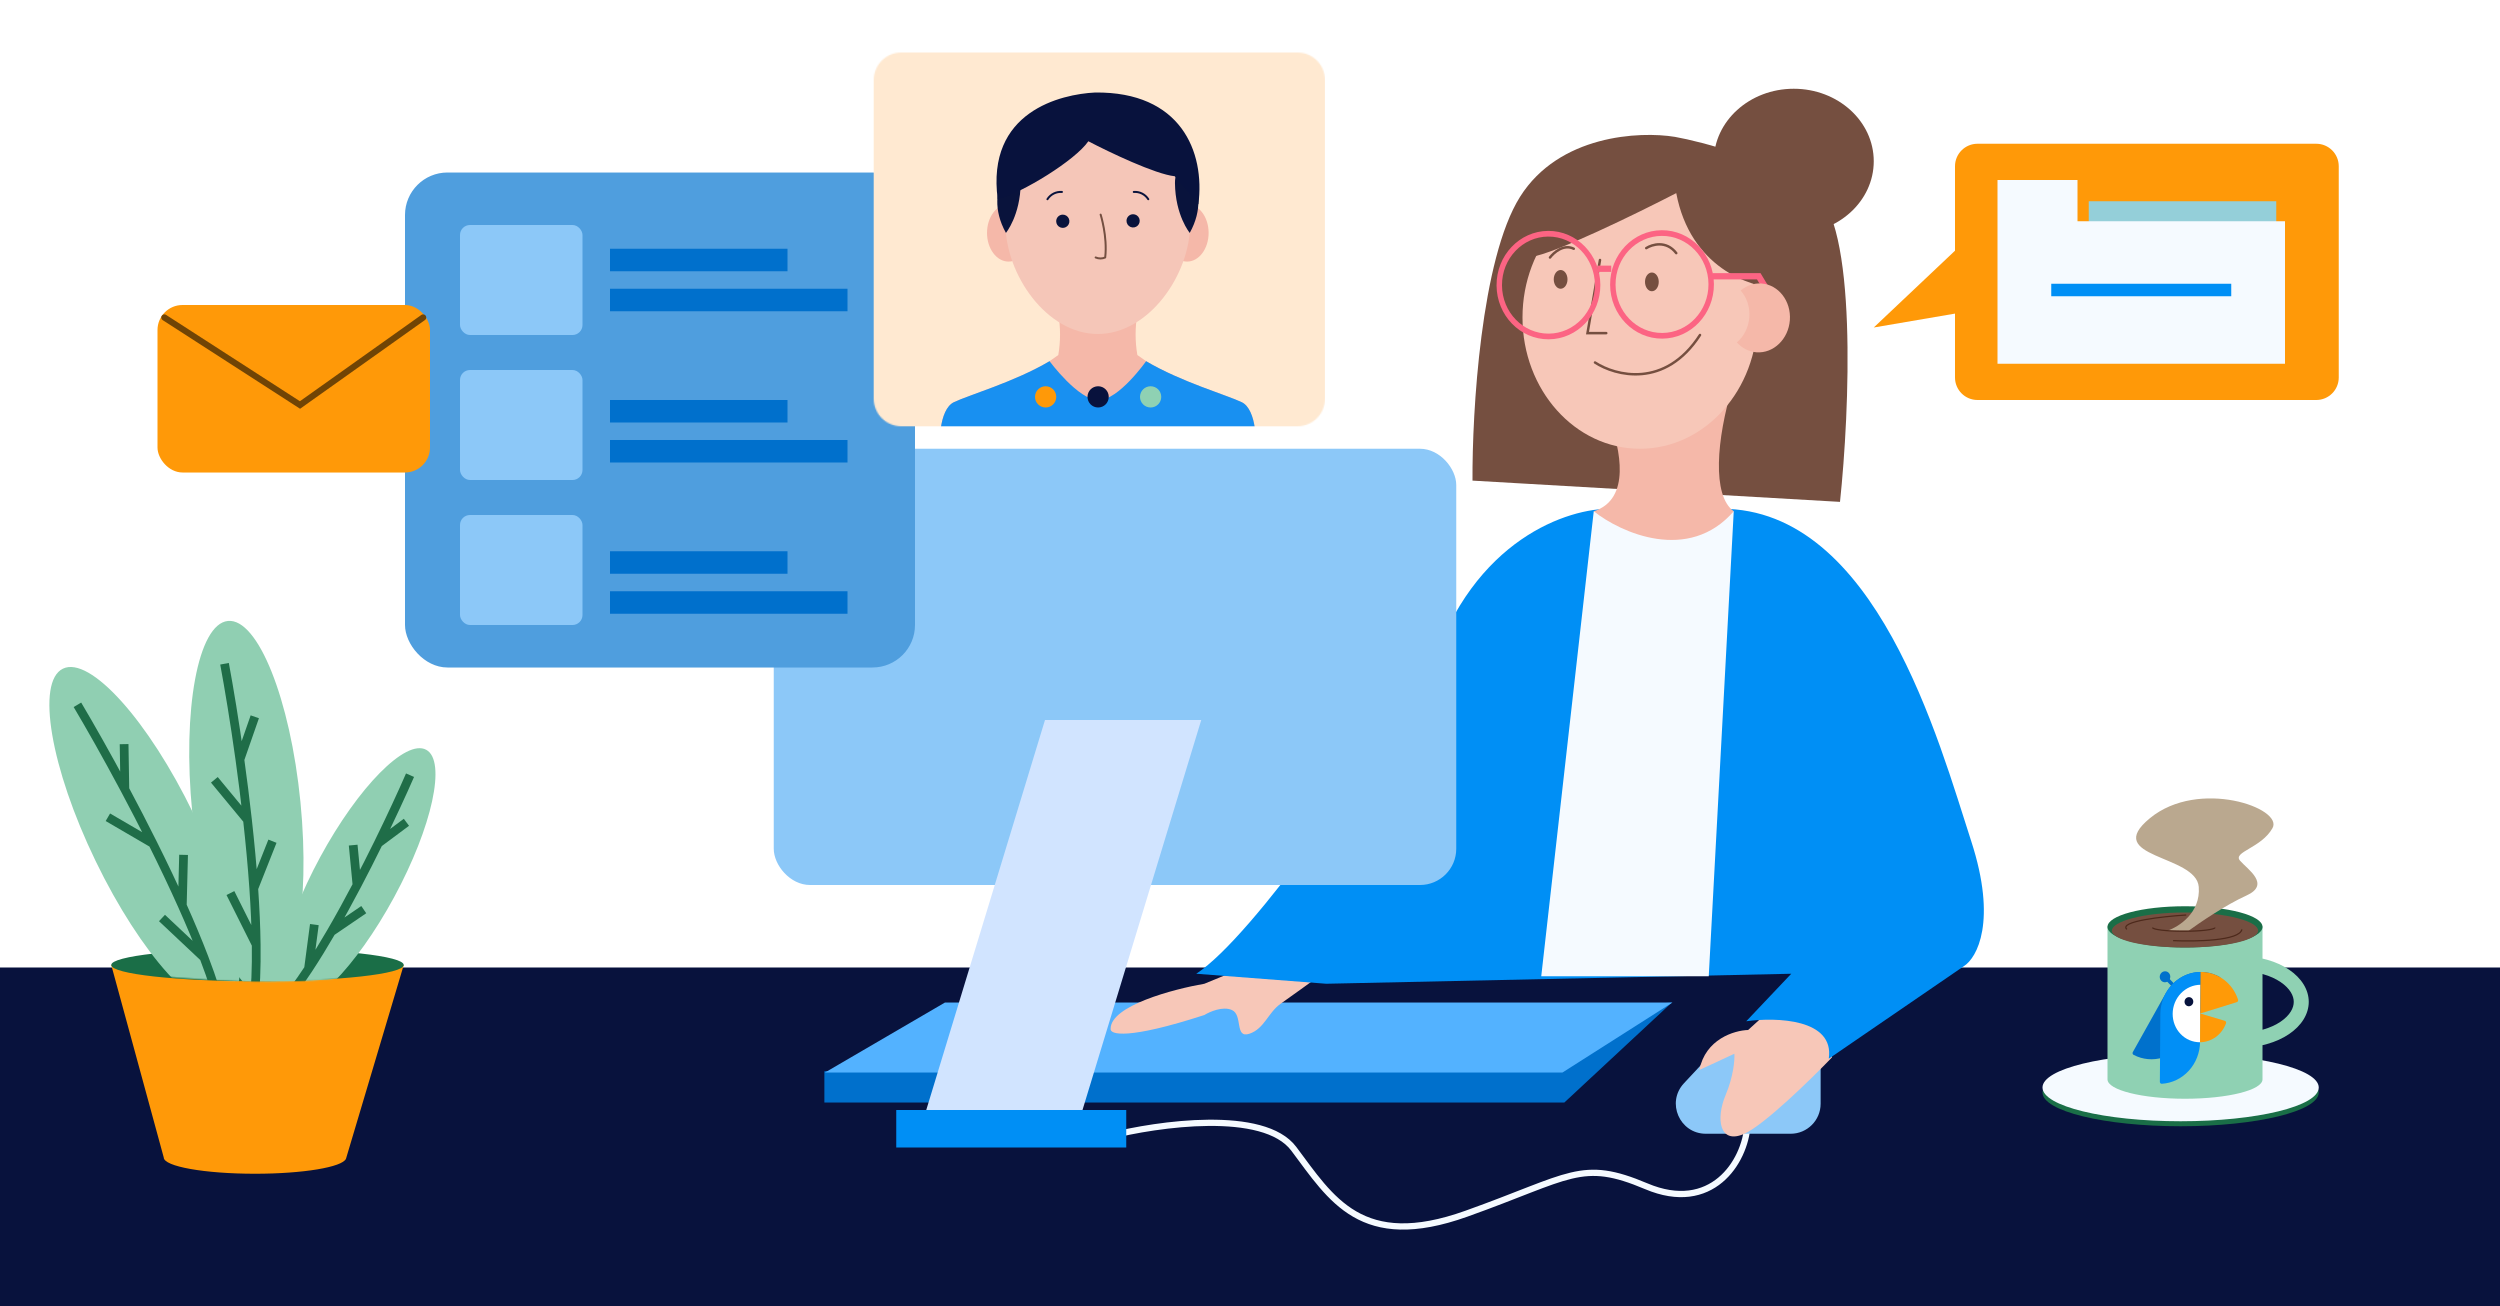
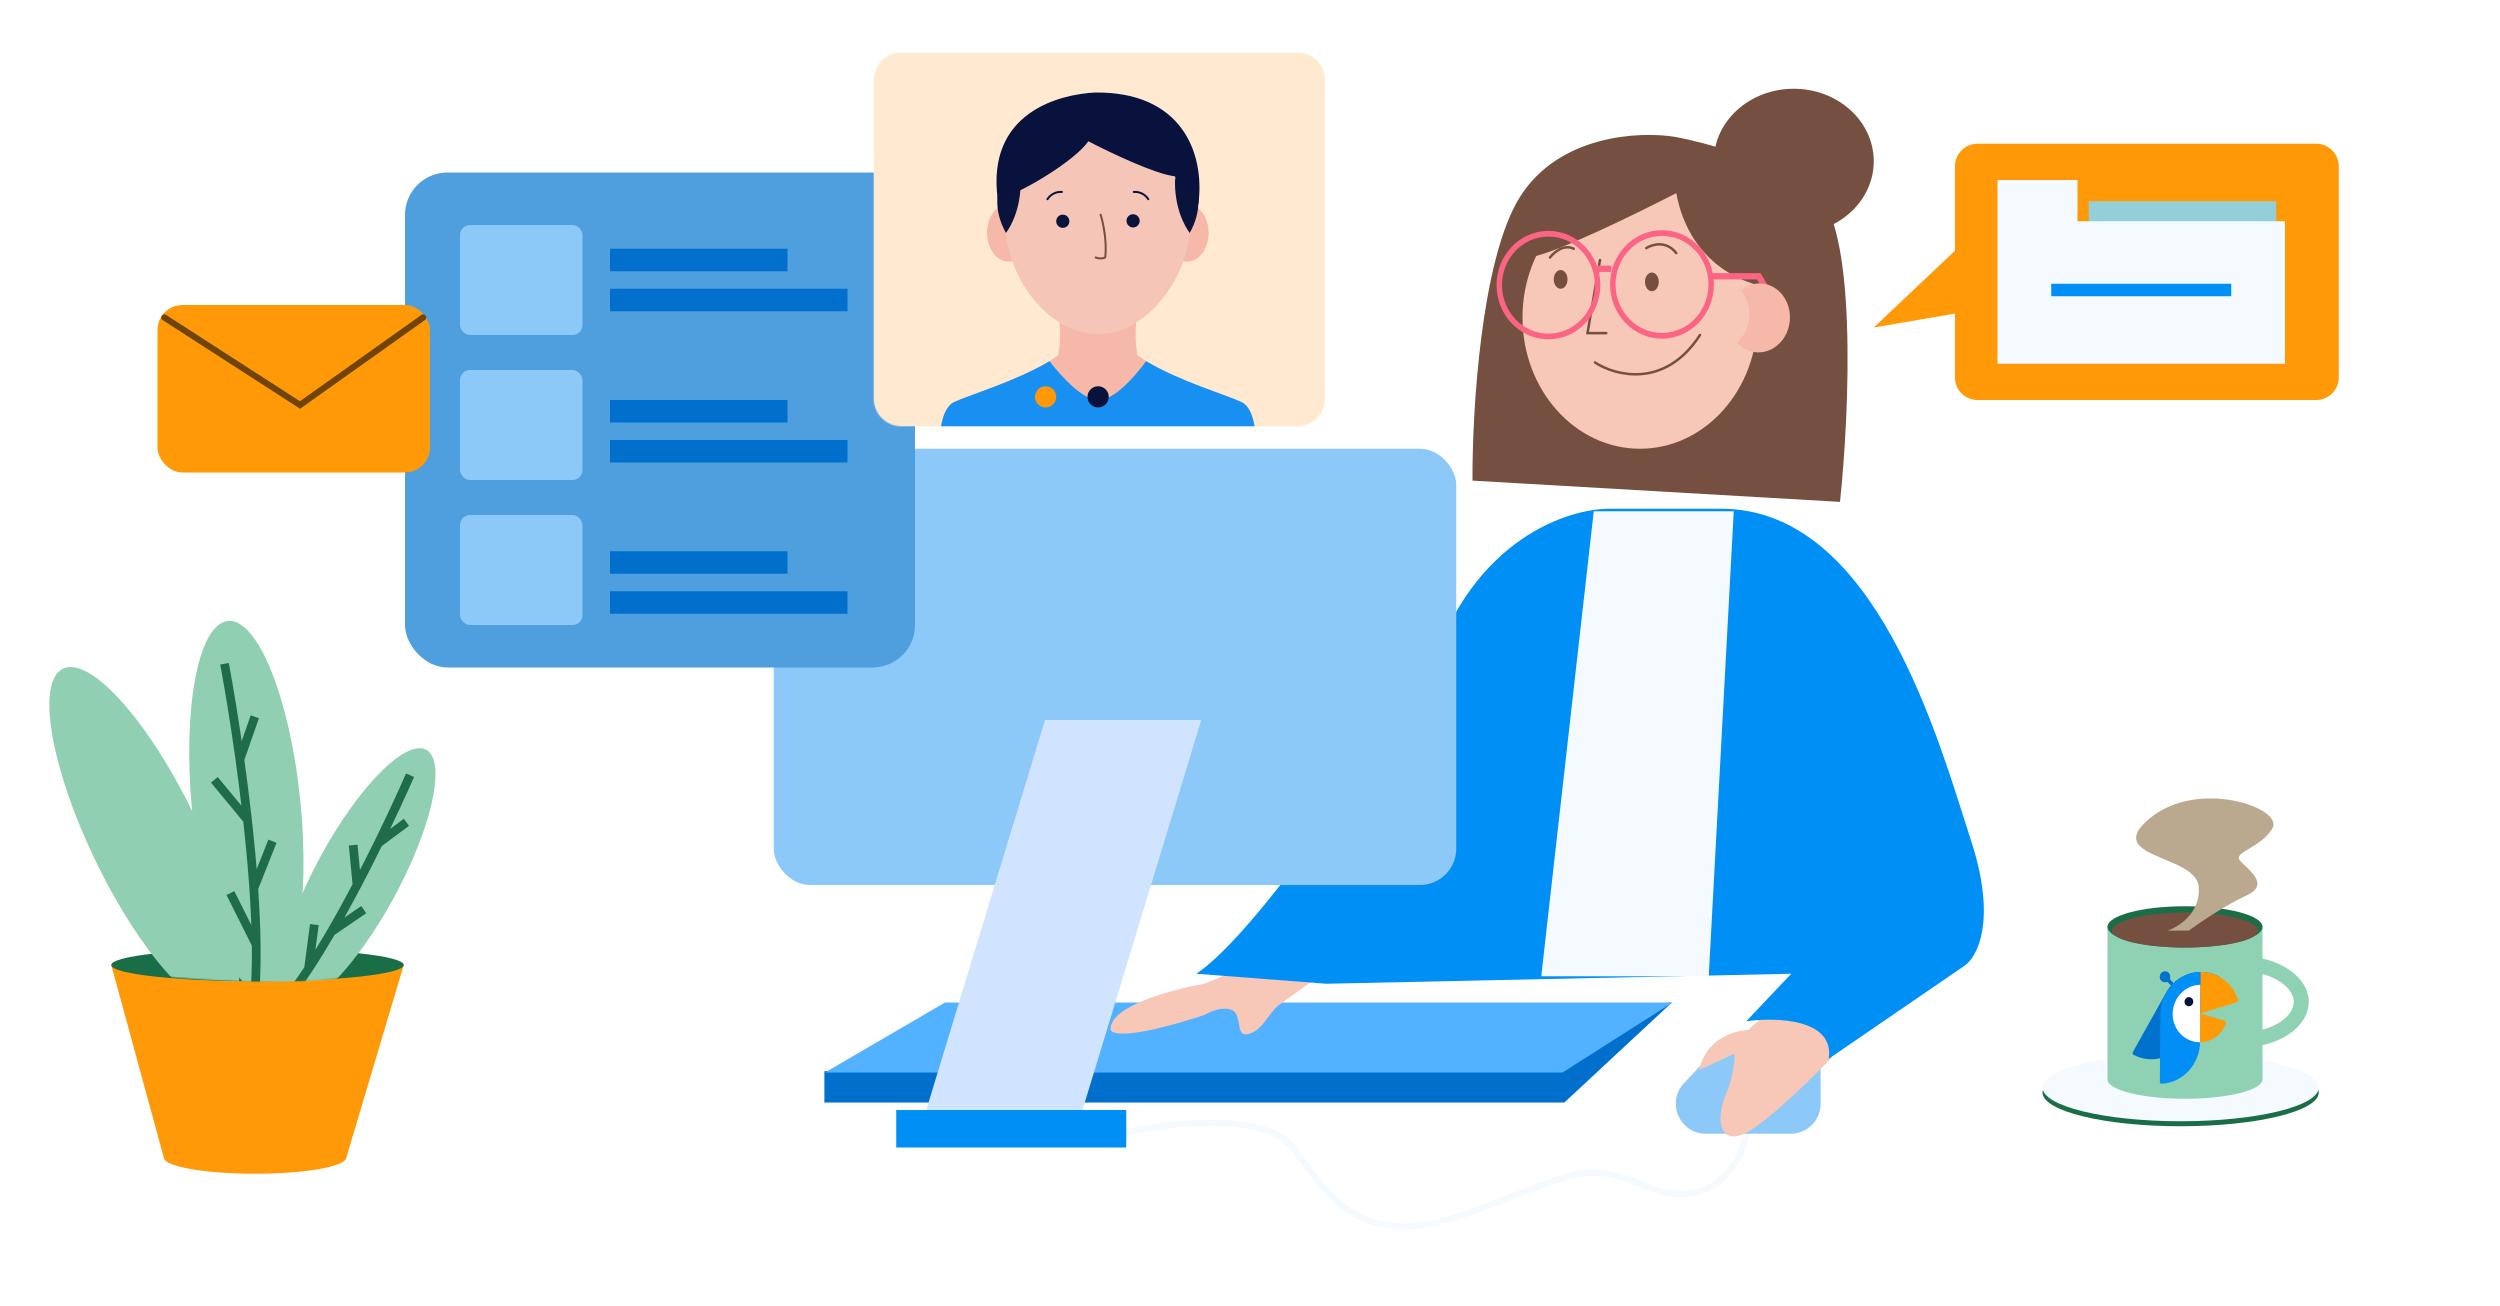
<svg xmlns="http://www.w3.org/2000/svg" width="2000" height="1045" viewBox="0 0 2000 1045" fill="none">
  <rect x="0" y="0" width="2000" height="1045" fill="#808080" stroke="none" />
  <g clip-path="url(#clip0_501_2877)">
    <rect width="2000" height="1045" fill="white" />
-     <rect x="-32" y="774" width="2080" height="284" fill="#08123D" />
    <path d="M1251.5 882L1337.5 802L659.5 857V882H1251.5Z" fill="#0070CC" />
    <path d="M1250 858H660L756 802H1338L1250 858Z" fill="#53B2FF" />
    <path d="M887 908.999C926.333 898.999 1011 886.999 1035 918.999C1065 958.999 1089 1001 1173 970.999C1257 940.999 1265 926.999 1317 948.999C1369 970.999 1396 929.999 1398 899.999" stroke="#F5FAFF" stroke-width="5" />
    <path d="M1378.5 833L1456.5 852V883C1456.5 896.255 1445.75 907 1432.5 907H1364.69C1343.71 907 1332.83 881.977 1347.14 866.633L1378.5 833Z" fill="#8CC8F8" />
    <path d="M1398.5 824L1409.5 814C1460.7 809.2 1468.17 833.333 1465.5 846C1448.83 863.333 1411.5 899.8 1395.5 907C1375.5 916 1372.5 895 1380.5 876C1386.9 860.8 1387.83 847.666 1387.5 843L1359.5 856C1364.3 831.2 1387.5 824.333 1398.5 824Z" fill="#F7C7B8" />
    <path d="M963.501 787L980.501 780L985.501 773L1056.5 780C1049.17 785.333 1032.5 797.4 1024.5 803C1014.5 810 1011.5 823 999.501 827C987.501 831 994.501 812 985.501 808C978.301 804.8 967.834 809.333 963.501 812C901.901 832 887.834 827.667 888.501 823C888.501 804.6 938.501 791.333 963.501 787Z" fill="#F7C7B8" />
    <path d="M1145 534.999C1178.6 430.999 1255 406.333 1289 406.999H1377C1501 406.999 1551 592.999 1577 672.999C1597.8 736.999 1581.67 766.333 1571 772.999L1463 846.999C1467.8 814.999 1421 813.666 1397 816.999L1433 778.999L1061 786.999L957 778.999C1003.4 748.599 1101.67 603.666 1145 534.999Z" fill="#008FF5" />
    <path d="M1233 781L1275 409H1387L1367 781H1233Z" fill="#F5FAFF" />
    <path d="M1216 157.499C1247.2 107.899 1311.67 104.832 1340 109.499C1362.33 113.499 1415.8 127.699 1451 152.499C1486.2 177.299 1479.67 328.832 1472 401.499L1178 384.499C1177.67 329.499 1184.8 207.099 1216 157.499Z" fill="#754F40" />
    <ellipse cx="1435" cy="129" rx="64" ry="58" fill="#754F40" />
-     <path d="M1275 409C1305.4 399.4 1295.67 358.333 1288 337L1386 309C1373.2 351.4 1369.5 396.5 1387 409C1351 450.6 1296.67 426.333 1275 409Z" fill="#F5B8A9" />
    <ellipse cx="1312" cy="254" rx="94" ry="105" fill="#F7C7B8" />
    <path d="M1276 290C1292.33 300.667 1332 311.2 1360 268" stroke="#754F40" stroke-width="2" stroke-linecap="round" />
    <path d="M1280 208L1270 266.5H1285" stroke="#754F40" stroke-width="2" stroke-linecap="round" />
    <path d="M1225 205.501C1243.4 203.101 1310 170.501 1341 154.501C1352.2 213.701 1399.67 229.834 1422 230.501C1426.8 175.301 1374.67 139.501 1348 128.501C1344 123.501 1323.4 116.501 1273 128.501C1210 143.501 1202 208.501 1225 205.501Z" fill="#754F40" />
    <path d="M1370 221H1407L1413 231" stroke="#FC6483" stroke-width="5" />
    <path d="M1278 215H1289" stroke="#FC6483" stroke-width="5" />
    <path d="M1240 205.999C1243 201.999 1251 194.999 1259 198.999" stroke="#754F40" stroke-width="2" stroke-linecap="round" />
    <path d="M1317 198.5C1321.67 195.5 1333 192.1 1341 202.5" stroke="#754F40" stroke-width="2" stroke-linecap="round" />
    <path fill-rule="evenodd" clip-rule="evenodd" d="M1329.4 188.716C1308.87 188.838 1292.33 206.319 1292.45 227.762C1292.56 249.204 1309.3 266.487 1329.82 266.366C1350.35 266.244 1366.89 248.762 1366.78 227.32C1366.66 205.878 1349.93 188.594 1329.4 188.716ZM1288.09 227.788C1287.96 203.833 1306.44 184.304 1329.38 184.167C1352.31 184.031 1371 203.34 1371.13 227.294C1371.26 251.249 1352.78 270.778 1329.85 270.914C1306.92 271.051 1288.22 251.742 1288.09 227.788Z" fill="#FC6483" />
    <path fill-rule="evenodd" clip-rule="evenodd" d="M1238.54 189.255C1218.02 189.377 1201.47 206.859 1201.59 228.301C1201.71 249.743 1218.44 267.027 1238.97 266.905C1259.49 266.783 1276.04 249.301 1275.92 227.859C1275.8 206.417 1259.07 189.133 1238.54 189.255ZM1197.24 228.327C1197.11 204.372 1215.59 184.843 1238.52 184.706C1261.45 184.57 1280.14 203.879 1280.28 227.833C1280.41 251.788 1261.92 271.317 1238.99 271.453C1216.06 271.59 1197.37 252.281 1197.24 228.327Z" fill="#FC6483" />
    <path d="M1389.49 273.909C1395.04 269.235 1398.86 262.046 1399.46 253.769C1400.07 245.491 1397.33 237.833 1392.52 232.415C1397.16 228.506 1403.02 226.356 1409.22 226.801C1422.85 227.779 1433 240.894 1431.89 256.094C1430.78 271.295 1418.84 282.826 1405.21 281.848C1399.01 281.403 1393.52 278.44 1389.49 273.909Z" fill="#F5B8A9" />
    <ellipse cx="1321.5" cy="225.5" rx="5.5" ry="7.5" fill="#754F40" />
    <ellipse cx="1248.5" cy="223.5" rx="5.5" ry="7.5" fill="#754F40" />
    <rect x="717" y="888" width="184" height="30" fill="#008FF5" />
    <rect x="619" y="359" width="546" height="349" rx="29" fill="#8CC8F8" />
    <path d="M836 576H961L866 888H741L836 576Z" fill="#D1E4FF" />
    <rect x="324" y="138" width="408" height="396" rx="34" fill="#4F9EDE" />
    <rect x="368" y="180" width="98" height="88" rx="8" fill="#8CC8F8" />
    <rect x="368" y="296" width="98" height="88" rx="8" fill="#8CC8F8" />
    <rect x="368" y="412" width="98" height="88" rx="8" fill="#8CC8F8" />
    <path fill-rule="evenodd" clip-rule="evenodd" d="M630 199H488V217H630V199ZM630 320H488V338H630V320ZM488 441H630V459H488V441ZM678 231H488V249H678V231ZM488 352H678V370H488V352ZM678 473H488V491H678V473Z" fill="#0070CC" />
    <rect x="126" y="244" width="218" height="134" rx="20" fill="#FF9908" />
    <path d="M131.5 254L240 324L338.5 254" stroke="#704405" stroke-width="5" stroke-linecap="round" />
    <mask id="mask0_501_2877" style="mask-type:alpha" maskUnits="userSpaceOnUse" x="699" y="42" width="361" height="299">
      <path d="M699 64C699 51.85 708.85 42 721 42H1038C1050.15 42 1060 51.85 1060 64V319C1060 331.15 1050.15 341 1038 341H721C708.85 341 699 331.15 699 319V64Z" fill="#C4C4C4" />
    </mask>
    <g mask="url(#mask0_501_2877)">
      <rect x="697" y="40" width="363" height="305" fill="#FFE9D1" />
      <path d="M993.45 321.783C981.822 316.124 944.81 305.499 916.894 288.941L909.895 284.022C908.018 273.162 908.018 262.058 909.895 251.197C909.895 251.197 890.676 246.085 878.264 250.056C865.819 246.085 846.632 251.197 846.632 251.197C848.501 262.058 848.501 273.161 846.632 284.022L839.633 288.941C811.702 305.499 774.689 316.124 763.045 321.783C751.402 327.441 749.656 356.103 754.589 370.619C758.673 382.611 847.881 374.043 878.248 370.12C908.678 374.043 997.838 382.611 1001.92 370.619C1006.86 356.103 1005.11 327.441 993.45 321.783Z" fill="#F5B8A9" />
      <path d="M754.589 370.619C758.673 382.611 847.881 374.043 878.248 370.121C908.678 374.043 997.838 382.611 1001.92 370.619C1006.86 356.151 1005.13 327.441 993.45 321.783C981.774 316.124 944.81 305.499 916.894 288.941C916.894 288.941 894.952 320.127 878.808 320.127C862.664 320.127 839.633 288.941 839.633 288.941C811.702 305.499 774.689 316.124 763.045 321.783C751.402 327.441 749.656 356.103 754.589 370.619Z" fill="#1890F1" />
      <path d="M949.663 209.274C959.18 209.274 966.896 198.996 966.896 186.318C966.896 173.641 959.18 163.363 949.663 163.363C940.145 163.363 932.43 173.641 932.43 186.318C932.43 198.996 940.145 209.274 949.663 209.274Z" fill="#F5B8A9" />
      <path d="M806.848 209.274C816.366 209.274 824.081 198.996 824.081 186.318C824.081 173.641 816.366 163.363 806.848 163.363C797.331 163.363 789.615 173.641 789.615 186.318C789.615 198.996 797.331 209.274 806.848 209.274Z" fill="#F5B8A9" />
      <path d="M952.146 178.78C952.146 219.755 919.073 267.193 878.249 267.193C837.424 267.193 804.367 219.82 804.367 178.78C804.223 168.949 806.028 159.187 809.676 150.063C813.325 140.938 818.745 132.632 825.62 125.629C832.496 118.626 840.69 113.064 849.726 109.268C858.763 105.472 868.461 103.518 878.257 103.518C888.052 103.518 897.751 105.472 906.787 109.268C915.823 113.064 924.018 118.626 930.893 125.629C937.769 132.632 943.188 140.938 946.837 150.063C950.485 159.187 952.29 168.949 952.146 178.78V178.78Z" fill="#F5C6B8" />
      <path d="M844.951 176.994C844.948 178.044 845.255 179.071 845.834 179.945C846.413 180.82 847.237 181.502 848.203 181.906C849.168 182.31 850.231 182.418 851.258 182.215C852.284 182.012 853.227 181.508 853.968 180.767C854.709 180.025 855.214 179.08 855.419 178.051C855.624 177.021 855.52 175.954 855.121 174.984C854.721 174.013 854.044 173.184 853.174 172.6C852.305 172.017 851.282 171.705 850.236 171.705C849.543 171.703 848.856 171.838 848.215 172.103C847.574 172.368 846.991 172.757 846.5 173.248C846.009 173.74 845.62 174.323 845.354 174.966C845.088 175.609 844.951 176.298 844.951 176.994" fill="#09133C" />
      <path d="M901.199 176.67C901.196 177.719 901.503 178.747 902.082 179.621C902.661 180.496 903.485 181.178 904.451 181.582C905.416 181.986 906.479 182.093 907.506 181.89C908.532 181.688 909.475 181.184 910.216 180.442C910.957 179.701 911.462 178.756 911.667 177.727C911.872 176.697 911.768 175.63 911.369 174.659C910.969 173.689 910.292 172.86 909.422 172.276C908.553 171.692 907.53 171.381 906.484 171.381C905.791 171.379 905.104 171.514 904.463 171.779C903.822 172.044 903.239 172.433 902.748 172.924C902.257 173.416 901.868 173.999 901.602 174.642C901.336 175.285 901.199 175.974 901.199 176.67" fill="#09133C" />
      <path fill-rule="evenodd" clip-rule="evenodd" d="M849.485 154.358C847.353 154.192 845.216 154.612 843.303 155.571C841.391 156.531 839.774 157.995 838.627 159.807C838.39 160.181 837.895 160.292 837.522 160.054C837.148 159.816 837.038 159.319 837.275 158.944C838.579 156.887 840.415 155.224 842.587 154.134C844.76 153.043 847.187 152.567 849.609 152.755C850.05 152.789 850.379 153.176 850.345 153.618C850.311 154.061 849.926 154.392 849.485 154.358Z" fill="#09133C" />
      <path fill-rule="evenodd" clip-rule="evenodd" d="M906.966 152.755C909.387 152.567 911.814 153.043 913.987 154.134C916.16 155.224 917.996 156.887 919.299 158.944C919.536 159.319 919.426 159.816 919.052 160.054C918.679 160.292 918.184 160.181 917.947 159.807C916.8 157.995 915.183 156.531 913.271 155.571C911.358 154.612 909.221 154.192 907.089 154.358C906.648 154.392 906.263 154.061 906.229 153.618C906.195 153.176 906.525 152.789 906.966 152.755Z" fill="#09133C" />
      <path fill-rule="evenodd" clip-rule="evenodd" d="M880.262 170.941C880.683 170.806 881.134 171.039 881.269 171.462L880.506 171.706C881.269 171.462 881.268 171.461 881.269 171.462L881.27 171.466L881.273 171.477L881.286 171.517C881.297 171.552 881.313 171.604 881.334 171.672C881.375 171.808 881.435 172.008 881.511 172.268C881.662 172.788 881.875 173.546 882.124 174.508C882.622 176.431 883.265 179.168 883.847 182.431C885.009 188.949 885.934 197.603 884.953 206.071C884.92 206.356 884.738 206.602 884.476 206.716C883.169 207.284 881.761 207.577 880.338 207.577C878.914 207.577 877.506 207.284 876.199 206.716C875.794 206.539 875.607 206.066 875.783 205.659C875.959 205.252 876.43 205.064 876.836 205.241C877.941 205.721 879.133 205.969 880.338 205.969C881.389 205.969 882.431 205.78 883.415 205.412C884.284 197.312 883.396 189.031 882.27 182.715C881.697 179.499 881.063 176.803 880.574 174.913C880.329 173.967 880.12 173.224 879.973 172.718C879.9 172.466 879.842 172.272 879.802 172.143C879.783 172.078 879.768 172.029 879.757 171.997L879.746 171.962L879.744 171.953L879.743 171.951C879.743 171.951 879.743 171.951 879.743 171.951C879.608 171.528 879.841 171.076 880.262 170.941Z" fill="#744F41" />
      <path d="M804.751 186.334C804.751 186.334 816.283 172.365 816.555 146.5C816.827 120.635 783.898 148.847 804.751 186.334Z" fill="#09133C" />
      <path d="M951.792 186.334C951.792 186.334 940.245 172.365 939.972 146.5C939.7 120.635 972.645 148.847 951.792 186.334Z" fill="#09133C" />
      <path d="M870.675 113.005C860.303 128.203 818.006 154.168 798.199 159.5C788.699 89 849.067 75.343 876.076 74.01C944.355 73.21 964.199 121 958.699 163.5L939.818 141.001C924.26 139.402 887.24 121.67 870.675 113.005Z" fill="#08123D" />
      <circle cx="836.5" cy="317.5" r="8.5" fill="#FF9908" />
      <circle cx="878.5" cy="317.5" r="8.5" fill="#08123D" />
-       <circle cx="920.5" cy="317.5" r="8.5" fill="#8FD1B3" />
    </g>
    <path fill-rule="evenodd" clip-rule="evenodd" d="M1582 115C1572.06 115 1564 123.059 1564 133V200.562L1499 262L1564 250.882V302C1564 311.941 1572.06 320 1582 320H1853C1862.94 320 1871 311.941 1871 302V133C1871 123.059 1862.94 115 1853 115H1582Z" fill="#FF9908" />
    <rect x="1671" y="161" width="150" height="37" fill="#94CFD9" />
    <path fill-rule="evenodd" clip-rule="evenodd" d="M1662 144H1598V291H1828V177H1662V144Z" fill="#F5FAFF" />
    <rect x="1641" y="227" width="144" height="10" fill="#008FF5" />
    <ellipse cx="1744.5" cy="874" rx="110.5" ry="27" fill="#1A6E47" />
    <ellipse cx="1744.5" cy="870" rx="110.5" ry="27" fill="#F5FAFF" />
    <path fill-rule="evenodd" clip-rule="evenodd" d="M1686 741H1810V766.856C1811.24 767.133 1812.46 767.441 1813.66 767.778C1820.22 769.613 1826.17 772.301 1831.18 775.691C1836.2 779.08 1840.18 783.104 1842.89 787.532C1845.6 791.96 1847 796.707 1847 801.5C1847 806.293 1845.6 811.04 1842.89 815.468C1840.18 819.896 1836.2 823.92 1831.18 827.309C1826.17 830.699 1820.22 833.387 1813.66 835.222C1812.46 835.559 1811.24 835.867 1810 836.144V863H1809.97C1809.99 863.166 1810 863.333 1810 863.5C1810 872.06 1782.24 879 1748 879C1713.76 879 1686 872.06 1686 863.5C1686 863.333 1686.01 863.166 1686.03 863H1686V741ZM1810 823.784C1810.14 823.745 1810.29 823.706 1810.43 823.666C1815.89 822.136 1820.64 819.952 1824.46 817.367C1828.29 814.78 1830.98 811.944 1832.66 809.198C1834.32 806.493 1835 803.896 1835 801.5C1835 799.104 1834.32 796.507 1832.66 793.802C1830.98 791.056 1828.29 788.22 1824.46 785.633C1820.64 783.048 1815.89 780.864 1810.43 779.334C1810.29 779.294 1810.14 779.255 1810 779.216V823.784Z" fill="#8FD1B3" />
    <ellipse cx="1748" cy="741.5" rx="62" ry="16.5" fill="#1A6E47" />
    <path d="M1806.5 744.5C1806.5 751.68 1782.24 758 1748 758C1713.76 758 1689.5 751.68 1689.5 744.5C1689.5 737.32 1713.76 730 1748 730C1782.24 730 1806.5 737.32 1806.5 744.5Z" fill="#754F40" />
    <path d="M1732.69 794.404L1706.24 841.706C1706.14 841.888 1706.08 842.089 1706.05 842.298C1706.02 842.506 1706.04 842.717 1706.09 842.919C1706.15 843.12 1706.24 843.307 1706.36 843.468C1706.49 843.63 1706.65 843.763 1706.83 843.859C1714.08 847.706 1722.52 848.474 1730.4 846.003C1738.28 843.532 1744.98 838.013 1749.13 830.588L1776.35 781.897C1769.06 777.546 1760.36 776.419 1752.17 778.764C1743.98 781.109 1736.97 786.735 1732.69 794.404V794.404Z" fill="#0071CC" />
    <path d="M1734.78 782.228L1732.78 784.314L1741.84 793.76L1743.84 791.674L1734.78 782.228Z" fill="#0071CC" />
    <path d="M1731.97 785.818C1734.3 785.8 1736.2 783.818 1736.22 781.392C1736.24 778.966 1734.37 777.014 1732.04 777.032C1729.71 777.05 1727.81 779.031 1727.79 781.457C1727.77 783.884 1729.65 785.836 1731.97 785.818Z" fill="#0071CC" />
    <path d="M1728.29 811.058L1727.89 865.479C1727.89 865.689 1727.93 865.897 1728 866.089C1728.08 866.282 1728.19 866.456 1728.34 866.6C1728.48 866.745 1728.65 866.857 1728.84 866.93C1729.03 867.003 1729.23 867.035 1729.43 867.025C1737.62 866.546 1745.36 862.806 1751.05 856.58C1756.75 850.354 1759.96 842.119 1760.03 833.581L1760.44 777.564C1756.25 777.596 1752.1 778.488 1748.22 780.189C1744.33 781.89 1740.8 784.366 1737.81 787.476C1734.83 790.587 1732.45 794.27 1730.82 798.316C1729.18 802.362 1728.33 806.692 1728.29 811.058V811.058Z" fill="#018FF6" />
    <path d="M1738.13 810.983C1738.08 817.082 1740.37 822.913 1744.47 827.193C1748.58 831.474 1754.17 833.853 1760.02 833.807L1760.36 787.818C1757.47 787.84 1754.59 788.457 1751.91 789.633C1749.22 790.81 1746.78 792.522 1744.71 794.673C1742.65 796.824 1741 799.372 1739.87 802.17C1738.75 804.969 1738.15 807.964 1738.13 810.983V810.983Z" fill="white" />
    <path d="M1779.84 816.645L1760.2 810.811L1760.02 833.805C1764.52 833.77 1768.92 832.304 1772.64 829.602C1776.35 826.901 1779.2 823.093 1780.81 818.69C1780.88 818.488 1780.92 818.273 1780.91 818.058C1780.9 817.843 1780.85 817.633 1780.76 817.441C1780.67 817.249 1780.54 817.079 1780.38 816.942C1780.22 816.805 1780.04 816.704 1779.84 816.645Z" fill="#FF9A07" />
    <path d="M1790.44 799.721C1788.32 793.201 1784.29 787.563 1778.91 783.592C1773.54 779.62 1767.08 777.514 1760.44 777.564L1760.2 810.812L1789.42 801.722C1789.62 801.662 1789.8 801.562 1789.95 801.428C1790.11 801.293 1790.24 801.128 1790.34 800.941C1790.43 800.754 1790.49 800.549 1790.51 800.34C1790.52 800.13 1790.5 799.919 1790.44 799.721V799.721Z" fill="#FF9A07" />
    <path d="M1751.1 805.01C1753.04 804.995 1754.62 803.349 1754.63 801.334C1754.65 799.318 1753.09 797.696 1751.16 797.711C1749.22 797.726 1747.64 799.372 1747.63 801.388C1747.61 803.403 1749.17 805.025 1751.1 805.01Z" fill="#07133D" />
    <path d="M1759 709.5C1760.6 730.3 1743 741.5 1734 744.5H1751C1759.67 738.166 1781 723.7 1797 716.5C1817 707.5 1798 695.5 1792 688.5C1786 681.5 1809 678.5 1818 662.5C1827 646.5 1759 622.5 1720 654.5C1681 686.5 1757 683.5 1759 709.5Z" fill="#BAA88F" />
-     <path d="M1772 742C1772 743.657 1760.81 745 1747 745C1733.19 745 1722 743.657 1722 742M1738.5 752.5C1756.17 753.333 1791.9 752.7 1793.5 743.5M1749 732C1730.33 733.167 1694.7 737.1 1701.5 743.5" stroke="#4D291B" />
    <path fill-rule="evenodd" clip-rule="evenodd" d="M323 772H89L131 926C131 933.18 163.683 939 204 939C242.427 939 273.92 933.712 276.787 927L276.79 927L276.796 926.978C276.873 926.794 276.929 926.608 276.962 926.422L323 772Z" fill="#FF9908" />
    <ellipse cx="206" cy="772" rx="117" ry="13" fill="#1A6E47" />
    <mask id="mask1_501_2877" style="mask-type:alpha" maskUnits="userSpaceOnUse" x="7" y="485" width="382" height="301">
      <path d="M283.5 781C229.9 789.8 142.167 783 105 778.5L7 527L209 485L389 619L283.5 781Z" fill="#08123D" />
    </mask>
    <g mask="url(#mask1_501_2877)">
      <ellipse cx="115.603" cy="669.828" rx="43.477" ry="149.847" transform="rotate(-25.812 115.603 669.828)" fill="#90CFB2" />
-       <path d="M61.93 563.838C71.961 580.72 85.508 604.566 99.882 631.506M187.597 898.806C190.518 896.713 194.039 883.022 178.188 813.298C175.032 799.417 169.799 783.32 163.188 766.014M99.282 595.314L99.882 631.506M99.882 631.506C107.236 645.287 114.806 659.878 122.231 674.76M86.304 653.803L122.231 674.76M122.231 674.76C130.437 691.204 138.466 708.003 145.835 724.458M146.859 683.88L145.835 724.458M145.835 724.458C152.222 738.72 158.111 752.724 163.188 766.014M129.588 734.401L163.188 766.014" stroke="#1F6D48" stroke-width="7" />
      <ellipse cx="197.091" cy="645.882" rx="43.477" ry="149.847" transform="rotate(-5.643 197.091 645.882)" fill="#90CFB2" />
      <path d="M179.623 531.002C183.219 550.307 187.714 577.362 191.919 607.606M182.096 888.758C185.559 887.802 193.585 876.164 202.745 805.249C204.568 791.132 205.206 774.218 204.967 755.693M203.833 573.427L191.919 607.606M191.919 607.606C194.069 623.078 196.144 639.384 197.984 655.914M171.485 623.855L197.984 655.914M197.984 655.914C200.017 674.178 201.762 692.716 203.006 710.702M217.957 672.966L203.006 710.702M203.006 710.702C204.083 726.292 204.784 741.467 204.967 755.693M184.327 714.434L204.967 755.693" stroke="#1F6D48" stroke-width="7" />
      <ellipse cx="285.713" cy="701.731" rx="33.633" ry="115.92" transform="rotate(28.461 285.713 701.731)" fill="#90CFB2" />
      <path d="M328.029 620.146C321.959 634.072 313.103 653.352 302.678 674.548M174.436 850.378C177.07 851.268 187.258 847.294 223.885 805.843C231.177 797.591 238.921 787.034 246.804 775.064M325.135 657.822L302.678 674.548M302.678 674.548C297.345 685.391 291.601 696.736 285.61 708.122M282.542 676.093L285.61 708.122M285.61 708.122C278.99 720.703 272.067 733.334 265.062 745.395M291.007 727.708L265.062 745.395M265.062 745.395C258.99 755.848 252.856 765.872 246.804 775.064M251.479 739.683L246.804 775.064" stroke="#1F6D48" stroke-width="7" />
    </g>
  </g>
  <defs>
    <clipPath id="clip0_501_2877">
      <rect width="2000" height="1045" fill="white" />
    </clipPath>
  </defs>
</svg>